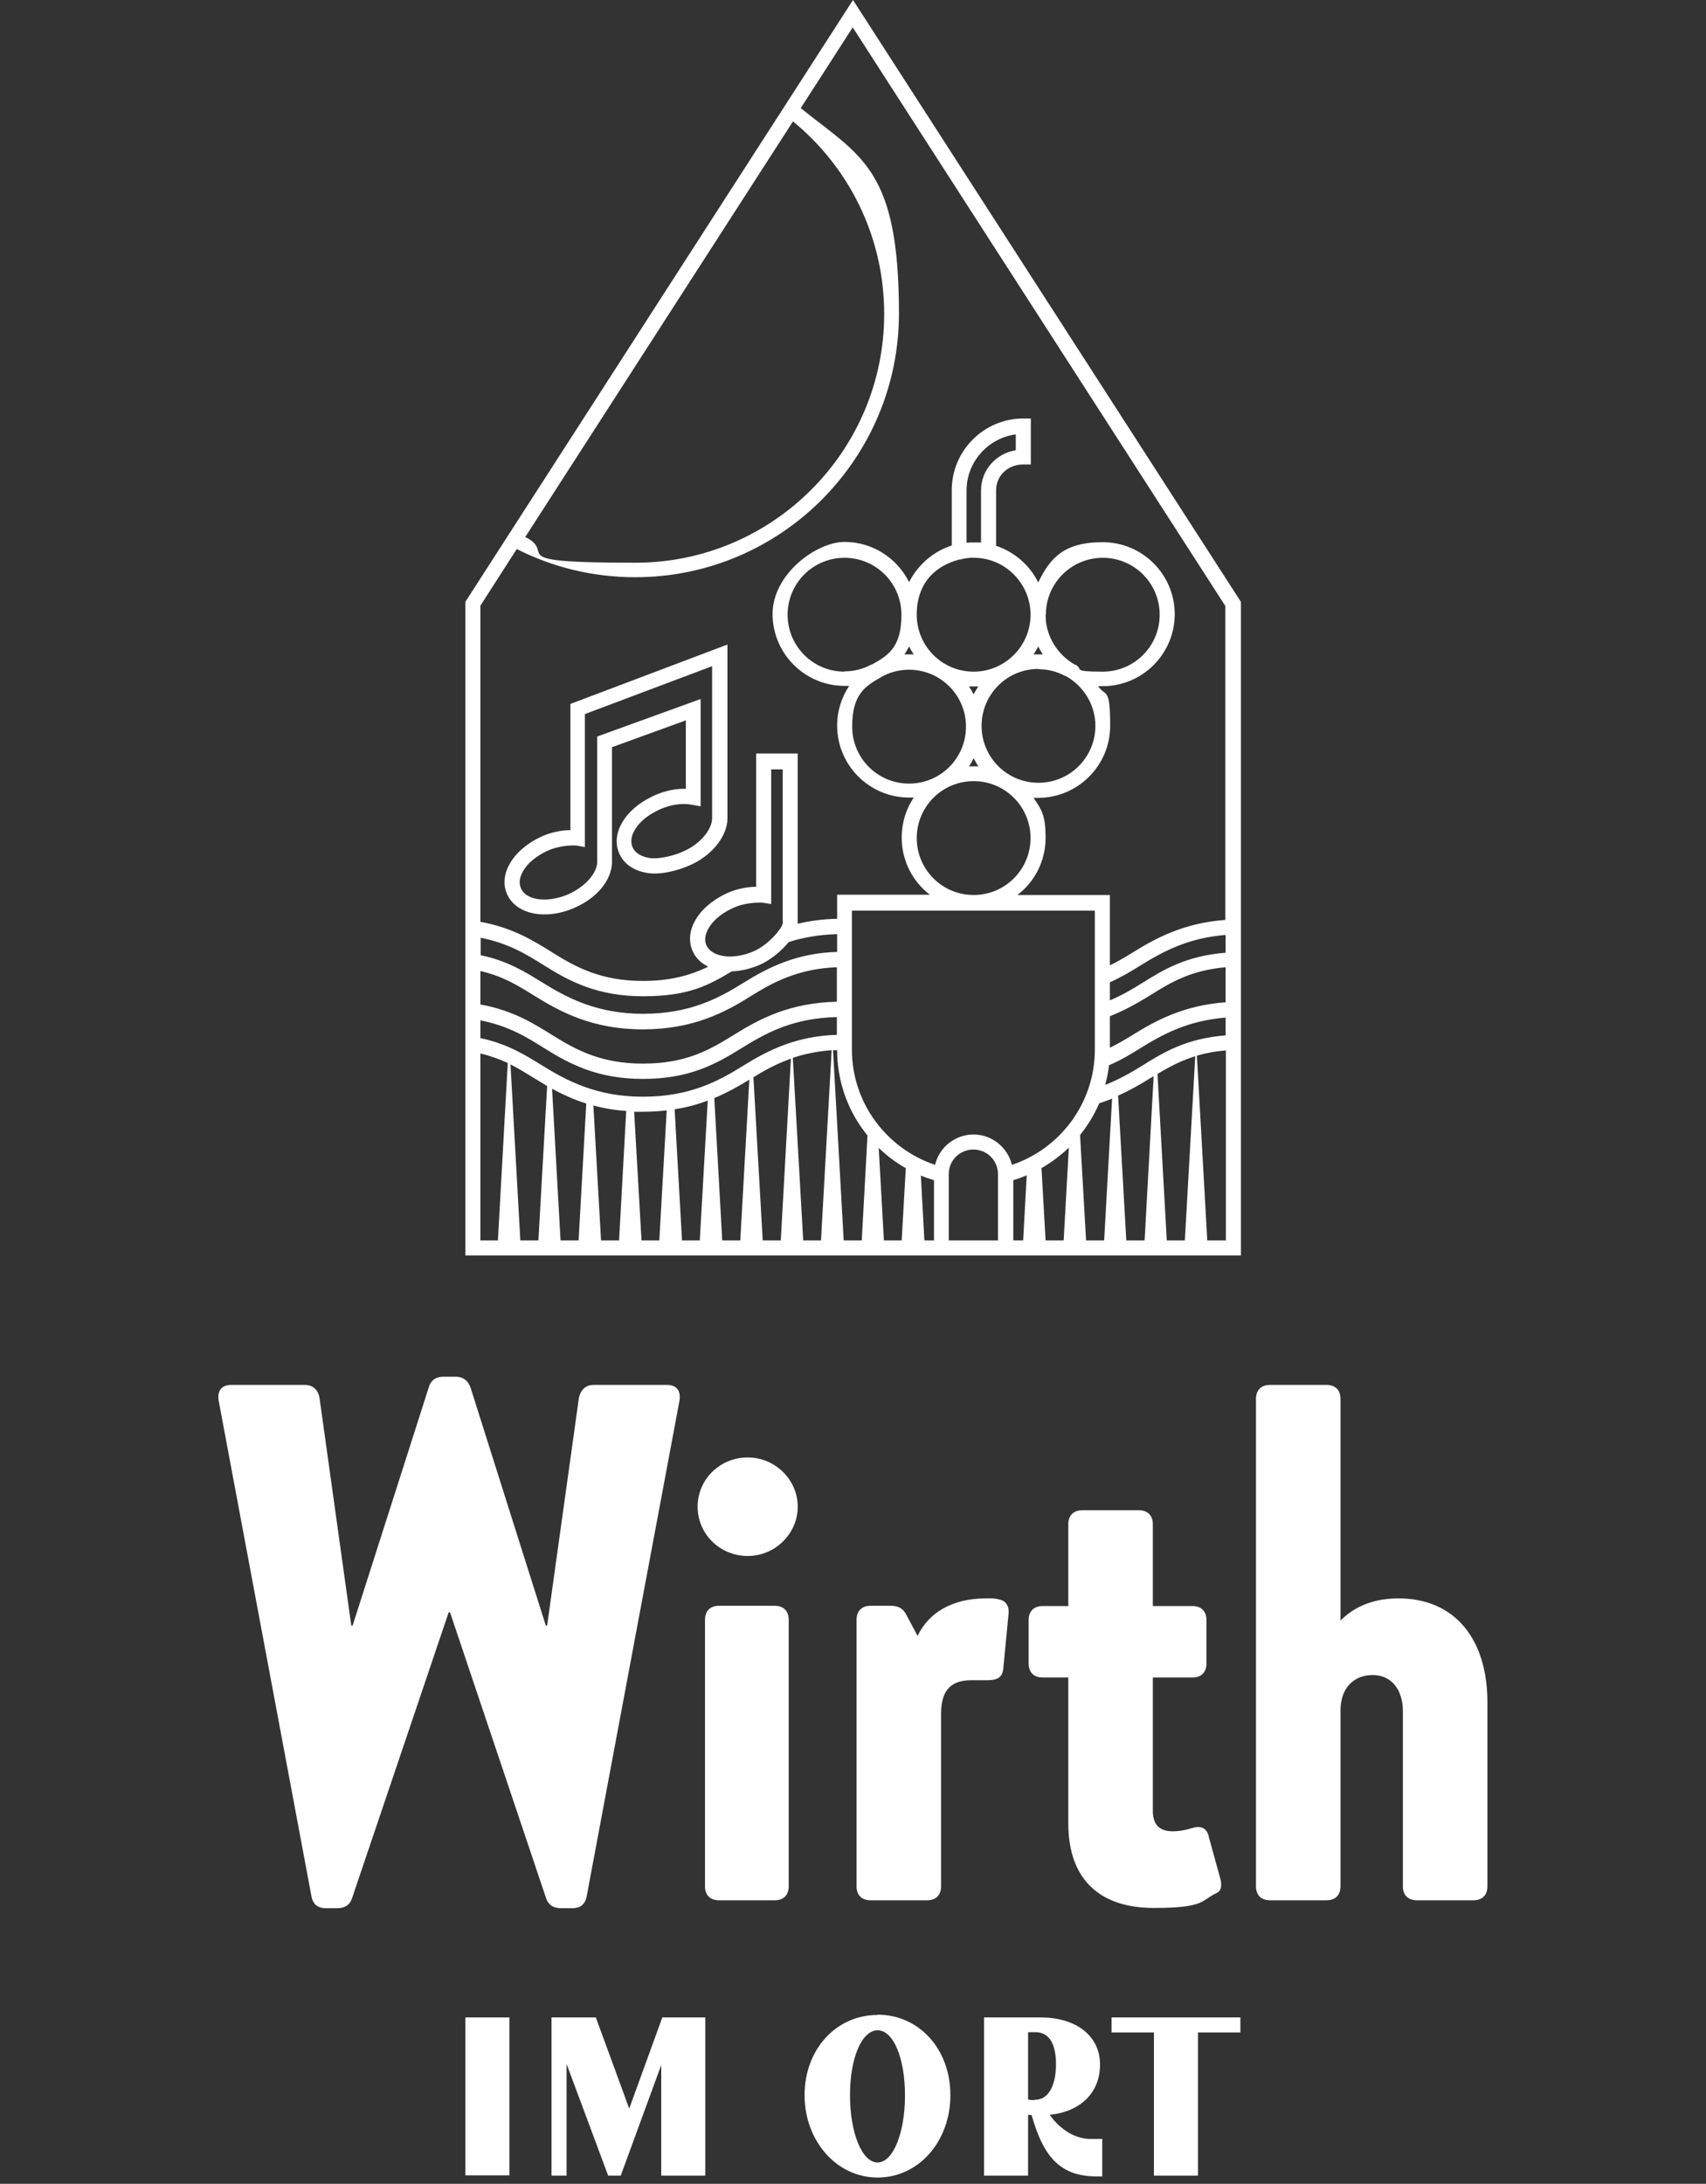
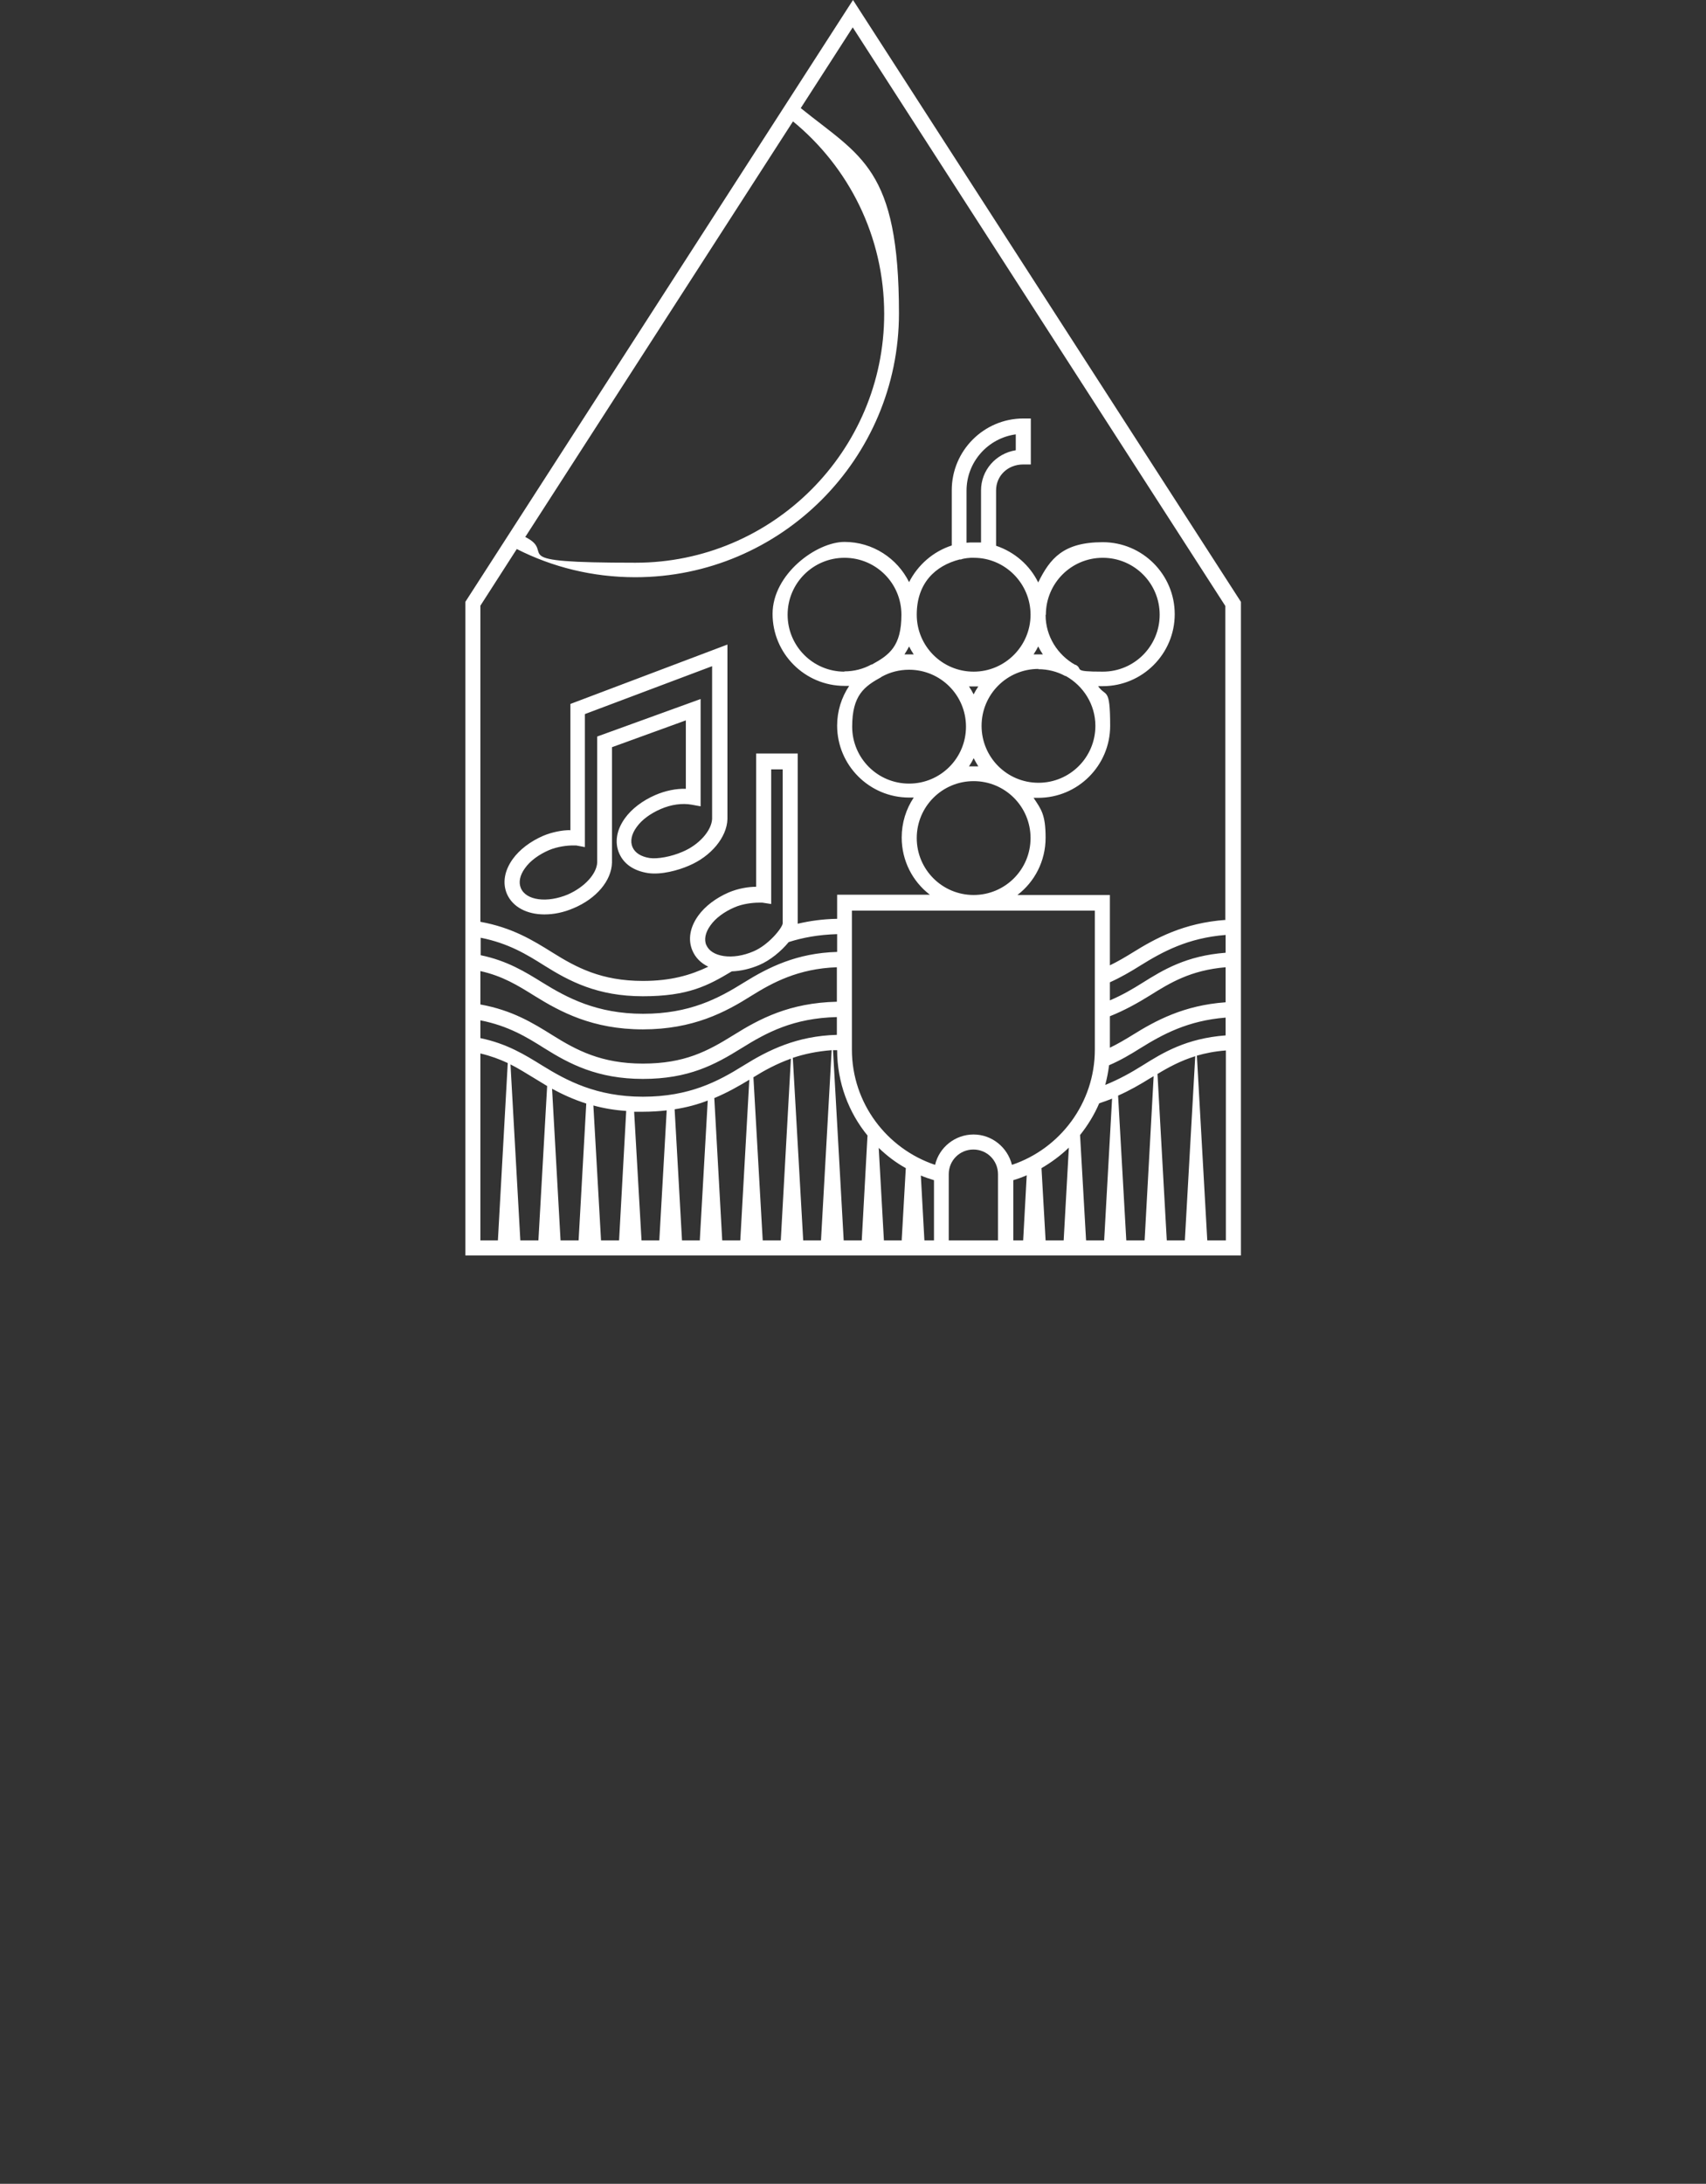
<svg xmlns="http://www.w3.org/2000/svg" version="1.1" viewBox="0 0 623.6 797.9">
  <rect x="0" y="0" width="623.6" height="797.9" fill="#333333" stroke="none" />
  <defs>
    <style>
      .cls-1 {
        fill: #fff;
        stroke-width: 0px;
      }
    </style>
  </defs>
  <g id="Ebene_1" data-name="Ebene 1">
-     <path class="cls-1" d="M208.4,303.3c-2.8,0-6.6.7-9.9,2.1-4.6,2-8.6,5-11.1,8.5-3,4.2-3.8,8.7-2.1,12.7,2.1,4.8,7.3,7.5,13.7,7.5,3.4,0,7-.7,10.7-2.3,8.3-3.5,13.8-10,14-16.6v-42.2c0,0,27-9.8,27-9.8v25c-3.6-.1-7.5.7-11.2,2.3-4.6,2-8.6,5-11.1,8.5-3,4.2-3.8,8.7-2.1,12.7,1.7,4,5.4,6.5,10.6,7.3,4.8.7,11-1,14.9-2.7,8.1-3.4,13.9-10.4,14.1-17v-63.8c0,0-57.4,21.7-57.4,21.7v46.3ZM210.6,308.9l3.2.6v-48.6l46.5-17.5v55.8c-.2,4.3-4.8,9.5-10.8,12-4.1,1.8-9.1,2.7-12,2.3-3.2-.5-5.4-1.9-6.3-4-.9-2.1-.4-4.7,1.5-7.3,1.9-2.7,5.1-5,8.8-6.6,3.9-1.7,7.9-2.2,11.3-1.6l3.3.6v-39.2l-37.8,13.7v46c-.2,4.2-4.6,9-10.7,11.7-7.6,3.2-15.3,2.2-17.2-2.3-.9-2.1-.4-4.7,1.5-7.3,1.9-2.7,5.1-5,8.8-6.6,3.1-1.3,6.6-1.7,8.7-1.7s1.1,0,1.3,0ZM311.8,0l-141.7,219.9v238.8h283.5v-238.8L311.8,0ZM289.8,44.3c20.4,16.7,33.4,42,33.4,70.4,0,50.1-40.8,90.9-90.9,90.9s-28.2-3.4-40.3-9.4l97.9-151.9ZM175.6,342.6c10.2,2,16.9,6.1,23.4,10.2,9.1,5.7,19.4,11.2,36,11.2s23.8-3.9,32.5-9.1c3.2-.1,6.7-.9,10-2.3,4-1.7,8-5,10.8-8.4,5-1.6,10.8-2.7,17.7-2.9v6.5c-14.7.4-25.1,5.6-34.1,11.2-9.3,5.8-19.8,11.4-36.8,11.4s-27.9-5.9-36.8-11.4c-6.3-3.9-12.9-8-22.6-10v-6.6ZM258.2,345.4c-.9-2.1-.4-4.7,1.5-7.3,1.9-2.7,5.1-5,8.8-6.6,3-1.3,6.7-1.7,8.8-1.7s1.1,0,1.4,0l3.2.5v-49.2h4.2v56.3c-.2,1.7-5.2,7.9-10.7,10.2-3.7,1.6-7.6,2.2-10.9,1.7-3.2-.5-5.4-1.9-6.3-4ZM175.6,354.8c8.1,1.8,13.6,5.2,19.7,9,9.5,5.9,21.3,12.3,39.7,12.3s30.2-6.3,39.7-12.3c7.7-4.8,17.1-9.9,31.2-10.4v12.6c-17.3.4-28.2,6.2-37.8,12.2-9.5,5.9-17.9,10.4-33.1,10.4s-24.3-4.9-33.1-10.4c-7.2-4.5-14.7-9.1-26.3-11.2v-12.4ZM175.6,372.8c10.2,2,16.9,6.1,23.4,10.2,9.1,5.7,19.4,11.2,36,11.2s26.2-5.1,36-11.2c9.3-5.8,19-11,34.9-11.4v6.5c-14.7.4-25.1,5.6-34.1,11.2-9.3,5.8-19.8,11.4-36.8,11.4s-27.9-5.9-36.8-11.4c-6.3-3.9-12.9-8-22.6-10v-6.6ZM182,453.2h-6.4v-68.3c3.8.9,7,2.1,10,3.5l-3.6,64.8ZM196.8,453.2h-6.6l-3.6-64.3c3,1.5,5.8,3.3,8.8,5.1,1.5.9,3,1.8,4.6,2.8l-3.2,56.5ZM211.5,453.2h-6.6l-3.1-55.4c3.7,2,7.8,3.9,12.5,5.4l-2.8,50ZM226.3,453.2h-6.6l-2.8-49.3c3.6,1,7.6,1.7,12,2l-2.6,47.2ZM241.1,453.2h-6.6l-2.7-47c1,0,2.1,0,3.2,0,3.1,0,6-.2,8.7-.5l-2.7,47.5ZM255.9,453.2h-6.6l-2.7-47.9c4.5-.7,8.5-1.8,12.1-3.2l-2.9,51ZM270.6,453.2h-6.6l-2.9-52c4.8-2,9-4.4,12.8-6.7l-3.3,58.7ZM285.4,453.2h-6.6l-3.4-59.6c4-2.5,8.4-4.9,13.7-6.8l-3.7,66.4ZM300.2,453.2h-6.6l-3.8-66.7c4.2-1.4,8.9-2.4,14.2-2.8l-3.9,69.5ZM317.1,414.9l-2.1,38.3h-6.6l-3.9-69.5c.5,0,1,0,1.5,0,0,0,0,0,0-.1,0,11.9,4.2,22.9,11.2,31.4h0ZM329.7,453.2h-6.6l-1.9-33.8c3,2.9,6.3,5.4,9.9,7.4l-1.5,26.3ZM341.4,453.2h-3.5l-1.3-23.7s0,0,0,0c1.6.7,3.2,1.2,4.8,1.7v21.9ZM364.9,453.2h-18.1v-24.2c0-5,4-9,9-9s9,4,9,9v24.2ZM355.9,414.5c-6.8,0-12.6,4.7-14.1,11.1,0,0,0,0,0,0-17.6-5.9-30.4-22.5-30.4-42.1v-50.8h88.8v50.8c0,19.5-12.7,36.2-30.3,42.1,0,0,0,0,0,0-1.6-6.4-7.3-11.1-14.1-11.1ZM322.2,247.2c0,0,.1,0,.2,0,2.9-1.6,6.3-2.5,9.9-2.5,11.5,0,20.8,9.3,20.8,20.8s-9.3,20.8-20.8,20.8-20.8-9.3-20.8-20.8,4.4-14.7,10.8-18.2ZM308.7,245.4c-11.5,0-20.8-9.3-20.8-20.8s9.3-20.8,20.8-20.8,20.8,9.3,20.8,20.8-4.4,14.7-10.8,18.2c0,0-.1,0-.2,0-2.9,1.6-6.3,2.5-9.9,2.5ZM330.6,239.1c.6-.9,1.2-1.9,1.7-2.9.5,1,1.1,2,1.7,2.9-.6,0-1.1,0-1.7,0s-1.1,0-1.7,0ZM354.7,203.8c.3,0,.6,0,.9,0,.1,0,.3,0,.4,0,11.4,0,20.7,9.4,20.7,20.8s-9.3,20.8-20.8,20.8-20.8-9.3-20.8-20.8,6.7-17.9,15.7-20.2h.5c0-.1,1.6-.5,3.5-.6ZM353.3,198.3v-19c0-10.5,7.8-19.2,18-20.6v5.8c-7.3,1.2-12.7,7.3-12.7,14.7v19c-.4,0-.9,0-1.4,0-.4,0-.9,0-1.4,0-.9,0-1.7,0-2.5.1ZM379.5,244.5c3.6,0,7,.9,9.9,2.5,0,0,.1,0,.2,0,6.4,3.6,10.8,10.4,10.8,18.2,0,11.5-9.3,20.8-20.8,20.8s-20.8-9.3-20.8-20.8,9.3-20.8,20.8-20.8ZM377.8,239.1c.6-.9,1.2-1.9,1.7-2.9.5,1,1.1,2,1.7,2.9-.5,0-1.1,0-1.7,0s-1.1,0-1.7,0ZM382.3,224.6c0-11.5,9.3-20.8,20.8-20.8s20.8,9.3,20.8,20.8-9.3,20.8-20.8,20.8-7-.9-9.9-2.5c0,0-.1,0-.2,0-6.4-3.6-10.8-10.4-10.8-18.2ZM355.9,277c.5,1,1.1,2,1.7,3-.6,0-1.1,0-1.7,0s-1.1,0-1.7,0c.6-.9,1.2-1.9,1.7-3ZM354.2,250.8c.6,0,1.1,0,1.7,0s1.1,0,1.7,0c-.6.9-1.2,1.9-1.7,2.9-.5-1-1.1-2-1.7-2.9ZM355.9,285.4c11.5,0,20.8,9.3,20.8,20.8s-9.3,20.8-20.8,20.8-20.8-9.3-20.8-20.8,9.3-20.8,20.8-20.8ZM375.3,429.4l-1.3,23.8h-3.6v-22c1.7-.5,3.3-1.1,4.9-1.8,0,0,0,0,0,0ZM388.8,453.2h-6.6l-1.5-26.4s0,0,0,0c3.6-2.1,7-4.6,10-7.5l-1.9,34ZM403.6,453.2h-6.6l-2.2-38.5s0,0,0,0c2.8-3.5,5.2-7.4,7-11.6,1.6-.5,3.2-1.1,4.7-1.7l-2.9,51.9ZM418.3,453.2h-6.6l-3-52.9c4.3-1.9,8.1-4.1,11.8-6.4.4-.2.8-.5,1.2-.7l-3.3,59.9ZM433.1,453.2h-6.6l-3.4-60.8c4.1-2.5,8.4-4.8,13.8-6.5l-3.8,67.3ZM448,453.2h-6.7l-3.8-67.5c3.1-.9,6.6-1.6,10.6-1.9v69.4ZM448,378.3c-14.4,1.1-22.9,6.3-30.4,11-4,2.5-8.4,5-13.6,7.1.6-2.3,1.1-4.7,1.4-7.2,0,0,0,0,0,0,4.2-1.8,7.9-4,11.4-6.2,8.2-5.1,17.4-10.1,31.2-11.2v6.5ZM448,366.2c-15.3,1.1-25.6,6.7-34.1,12-2.6,1.6-5.3,3.2-8.2,4.6v-11.5c5.5-2.2,10.3-4.9,14.8-7.7,7.2-4.5,14.7-9.1,27.5-10.2v12.6ZM448,348.1c-14.4,1.1-22.9,6.3-30.4,11-3.5,2.2-7.4,4.5-11.9,6.4v-6.6c4-1.8,7.6-3.9,11.1-6.1,8.2-5.1,17.4-10.1,31.2-11.2v6.5ZM448,336.1c-15.3,1.1-25.6,6.7-34.1,12-2.6,1.6-5.3,3.2-8.2,4.6v-25.7h-33.8c6.3-4.8,10.3-12.4,10.3-20.9s-1.6-10.4-4.4-14.6c.6,0,1.1,0,1.7,0,14.5,0,26.3-11.8,26.3-26.3s-1.6-10.4-4.4-14.5c.5,0,1.1,0,1.7,0,14.5,0,26.3-11.8,26.3-26.3s-11.8-26.3-26.3-26.3-19.3,6-23.6,14.7c-3.1-6.3-8.6-11.1-15.4-13.4v-20.2c0-5.4,4.3-9.5,9.9-9.5h2.8v-16.8s-2.7,0-2.7,0c-14.5,0-26.2,11.8-26.2,26.2v20.2c-6.8,2.2-12.4,7.1-15.6,13.4-4.3-8.7-13.3-14.7-23.6-14.7s-26.3,11.8-26.3,26.3,11.8,26.3,26.3,26.3,1.1,0,1.7,0c-2.8,4.2-4.4,9.2-4.4,14.5,0,14.5,11.8,26.3,26.3,26.3s1.1,0,1.7,0c-2.8,4.2-4.4,9.2-4.4,14.6,0,8.5,4,16.1,10.3,20.9h-33.9v8.8c-5.4.1-10.1.8-14.4,1.8,0,0,0-.2,0-.3v-61.9h-15.2v48.7c-2.8,0-6.6.6-10.1,2.1-4.6,2-8.6,5-11.1,8.5-3,4.2-3.8,8.7-2.1,12.7,1.1,2.6,3.1,4.6,5.8,5.9-6.5,3.1-13.7,5.2-23.9,5.2-15.2,0-24.3-4.9-33.1-10.4-7.2-4.5-14.7-9.1-26.3-11.2v-115.5l13.3-20.7c13,6.6,27.7,10.3,43.3,10.3,53.2,0,96.4-43.3,96.4-96.4s-14-57.3-35.9-75l19-29.5,136.2,211.4v114.6Z" />
+     <path class="cls-1" d="M208.4,303.3c-2.8,0-6.6.7-9.9,2.1-4.6,2-8.6,5-11.1,8.5-3,4.2-3.8,8.7-2.1,12.7,2.1,4.8,7.3,7.5,13.7,7.5,3.4,0,7-.7,10.7-2.3,8.3-3.5,13.8-10,14-16.6v-42.2c0,0,27-9.8,27-9.8v25c-3.6-.1-7.5.7-11.2,2.3-4.6,2-8.6,5-11.1,8.5-3,4.2-3.8,8.7-2.1,12.7,1.7,4,5.4,6.5,10.6,7.3,4.8.7,11-1,14.9-2.7,8.1-3.4,13.9-10.4,14.1-17v-63.8c0,0-57.4,21.7-57.4,21.7v46.3ZM210.6,308.9l3.2.6v-48.6l46.5-17.5v55.8c-.2,4.3-4.8,9.5-10.8,12-4.1,1.8-9.1,2.7-12,2.3-3.2-.5-5.4-1.9-6.3-4-.9-2.1-.4-4.7,1.5-7.3,1.9-2.7,5.1-5,8.8-6.6,3.9-1.7,7.9-2.2,11.3-1.6l3.3.6v-39.2l-37.8,13.7v46c-.2,4.2-4.6,9-10.7,11.7-7.6,3.2-15.3,2.2-17.2-2.3-.9-2.1-.4-4.7,1.5-7.3,1.9-2.7,5.1-5,8.8-6.6,3.1-1.3,6.6-1.7,8.7-1.7s1.1,0,1.3,0ZM311.8,0l-141.7,219.9v238.8h283.5v-238.8L311.8,0ZM289.8,44.3c20.4,16.7,33.4,42,33.4,70.4,0,50.1-40.8,90.9-90.9,90.9s-28.2-3.4-40.3-9.4l97.9-151.9ZM175.6,342.6c10.2,2,16.9,6.1,23.4,10.2,9.1,5.7,19.4,11.2,36,11.2s23.8-3.9,32.5-9.1c3.2-.1,6.7-.9,10-2.3,4-1.7,8-5,10.8-8.4,5-1.6,10.8-2.7,17.7-2.9v6.5c-14.7.4-25.1,5.6-34.1,11.2-9.3,5.8-19.8,11.4-36.8,11.4s-27.9-5.9-36.8-11.4c-6.3-3.9-12.9-8-22.6-10v-6.6ZM258.2,345.4c-.9-2.1-.4-4.7,1.5-7.3,1.9-2.7,5.1-5,8.8-6.6,3-1.3,6.7-1.7,8.8-1.7s1.1,0,1.4,0l3.2.5v-49.2h4.2v56.3c-.2,1.7-5.2,7.9-10.7,10.2-3.7,1.6-7.6,2.2-10.9,1.7-3.2-.5-5.4-1.9-6.3-4ZM175.6,354.8c8.1,1.8,13.6,5.2,19.7,9,9.5,5.9,21.3,12.3,39.7,12.3s30.2-6.3,39.7-12.3c7.7-4.8,17.1-9.9,31.2-10.4v12.6c-17.3.4-28.2,6.2-37.8,12.2-9.5,5.9-17.9,10.4-33.1,10.4s-24.3-4.9-33.1-10.4c-7.2-4.5-14.7-9.1-26.3-11.2v-12.4ZM175.6,372.8c10.2,2,16.9,6.1,23.4,10.2,9.1,5.7,19.4,11.2,36,11.2s26.2-5.1,36-11.2c9.3-5.8,19-11,34.9-11.4v6.5c-14.7.4-25.1,5.6-34.1,11.2-9.3,5.8-19.8,11.4-36.8,11.4s-27.9-5.9-36.8-11.4c-6.3-3.9-12.9-8-22.6-10v-6.6ZM182,453.2h-6.4v-68.3c3.8.9,7,2.1,10,3.5l-3.6,64.8ZM196.8,453.2h-6.6l-3.6-64.3c3,1.5,5.8,3.3,8.8,5.1,1.5.9,3,1.8,4.6,2.8l-3.2,56.5ZM211.5,453.2h-6.6l-3.1-55.4c3.7,2,7.8,3.9,12.5,5.4l-2.8,50ZM226.3,453.2h-6.6l-2.8-49.3c3.6,1,7.6,1.7,12,2l-2.6,47.2ZM241.1,453.2h-6.6l-2.7-47c1,0,2.1,0,3.2,0,3.1,0,6-.2,8.7-.5l-2.7,47.5ZM255.9,453.2h-6.6l-2.7-47.9c4.5-.7,8.5-1.8,12.1-3.2l-2.9,51ZM270.6,453.2h-6.6l-2.9-52c4.8-2,9-4.4,12.8-6.7l-3.3,58.7ZM285.4,453.2h-6.6l-3.4-59.6c4-2.5,8.4-4.9,13.7-6.8l-3.7,66.4ZM300.2,453.2h-6.6l-3.8-66.7c4.2-1.4,8.9-2.4,14.2-2.8l-3.9,69.5ZM317.1,414.9l-2.1,38.3h-6.6l-3.9-69.5c.5,0,1,0,1.5,0,0,0,0,0,0-.1,0,11.9,4.2,22.9,11.2,31.4h0ZM329.7,453.2h-6.6l-1.9-33.8c3,2.9,6.3,5.4,9.9,7.4l-1.5,26.3ZM341.4,453.2h-3.5l-1.3-23.7s0,0,0,0c1.6.7,3.2,1.2,4.8,1.7v21.9ZM364.9,453.2h-18.1v-24.2c0-5,4-9,9-9s9,4,9,9v24.2ZM355.9,414.5c-6.8,0-12.6,4.7-14.1,11.1,0,0,0,0,0,0-17.6-5.9-30.4-22.5-30.4-42.1v-50.8h88.8v50.8c0,19.5-12.7,36.2-30.3,42.1,0,0,0,0,0,0-1.6-6.4-7.3-11.1-14.1-11.1ZM322.2,247.2c0,0,.1,0,.2,0,2.9-1.6,6.3-2.5,9.9-2.5,11.5,0,20.8,9.3,20.8,20.8s-9.3,20.8-20.8,20.8-20.8-9.3-20.8-20.8,4.4-14.7,10.8-18.2ZM308.7,245.4c-11.5,0-20.8-9.3-20.8-20.8s9.3-20.8,20.8-20.8,20.8,9.3,20.8,20.8-4.4,14.7-10.8,18.2c0,0-.1,0-.2,0-2.9,1.6-6.3,2.5-9.9,2.5ZM330.6,239.1c.6-.9,1.2-1.9,1.7-2.9.5,1,1.1,2,1.7,2.9-.6,0-1.1,0-1.7,0s-1.1,0-1.7,0M354.7,203.8c.3,0,.6,0,.9,0,.1,0,.3,0,.4,0,11.4,0,20.7,9.4,20.7,20.8s-9.3,20.8-20.8,20.8-20.8-9.3-20.8-20.8,6.7-17.9,15.7-20.2h.5c0-.1,1.6-.5,3.5-.6ZM353.3,198.3v-19c0-10.5,7.8-19.2,18-20.6v5.8c-7.3,1.2-12.7,7.3-12.7,14.7v19c-.4,0-.9,0-1.4,0-.4,0-.9,0-1.4,0-.9,0-1.7,0-2.5.1ZM379.5,244.5c3.6,0,7,.9,9.9,2.5,0,0,.1,0,.2,0,6.4,3.6,10.8,10.4,10.8,18.2,0,11.5-9.3,20.8-20.8,20.8s-20.8-9.3-20.8-20.8,9.3-20.8,20.8-20.8ZM377.8,239.1c.6-.9,1.2-1.9,1.7-2.9.5,1,1.1,2,1.7,2.9-.5,0-1.1,0-1.7,0s-1.1,0-1.7,0ZM382.3,224.6c0-11.5,9.3-20.8,20.8-20.8s20.8,9.3,20.8,20.8-9.3,20.8-20.8,20.8-7-.9-9.9-2.5c0,0-.1,0-.2,0-6.4-3.6-10.8-10.4-10.8-18.2ZM355.9,277c.5,1,1.1,2,1.7,3-.6,0-1.1,0-1.7,0s-1.1,0-1.7,0c.6-.9,1.2-1.9,1.7-3ZM354.2,250.8c.6,0,1.1,0,1.7,0s1.1,0,1.7,0c-.6.9-1.2,1.9-1.7,2.9-.5-1-1.1-2-1.7-2.9ZM355.9,285.4c11.5,0,20.8,9.3,20.8,20.8s-9.3,20.8-20.8,20.8-20.8-9.3-20.8-20.8,9.3-20.8,20.8-20.8ZM375.3,429.4l-1.3,23.8h-3.6v-22c1.7-.5,3.3-1.1,4.9-1.8,0,0,0,0,0,0ZM388.8,453.2h-6.6l-1.5-26.4s0,0,0,0c3.6-2.1,7-4.6,10-7.5l-1.9,34ZM403.6,453.2h-6.6l-2.2-38.5s0,0,0,0c2.8-3.5,5.2-7.4,7-11.6,1.6-.5,3.2-1.1,4.7-1.7l-2.9,51.9ZM418.3,453.2h-6.6l-3-52.9c4.3-1.9,8.1-4.1,11.8-6.4.4-.2.8-.5,1.2-.7l-3.3,59.9ZM433.1,453.2h-6.6l-3.4-60.8c4.1-2.5,8.4-4.8,13.8-6.5l-3.8,67.3ZM448,453.2h-6.7l-3.8-67.5c3.1-.9,6.6-1.6,10.6-1.9v69.4ZM448,378.3c-14.4,1.1-22.9,6.3-30.4,11-4,2.5-8.4,5-13.6,7.1.6-2.3,1.1-4.7,1.4-7.2,0,0,0,0,0,0,4.2-1.8,7.9-4,11.4-6.2,8.2-5.1,17.4-10.1,31.2-11.2v6.5ZM448,366.2c-15.3,1.1-25.6,6.7-34.1,12-2.6,1.6-5.3,3.2-8.2,4.6v-11.5c5.5-2.2,10.3-4.9,14.8-7.7,7.2-4.5,14.7-9.1,27.5-10.2v12.6ZM448,348.1c-14.4,1.1-22.9,6.3-30.4,11-3.5,2.2-7.4,4.5-11.9,6.4v-6.6c4-1.8,7.6-3.9,11.1-6.1,8.2-5.1,17.4-10.1,31.2-11.2v6.5ZM448,336.1c-15.3,1.1-25.6,6.7-34.1,12-2.6,1.6-5.3,3.2-8.2,4.6v-25.7h-33.8c6.3-4.8,10.3-12.4,10.3-20.9s-1.6-10.4-4.4-14.6c.6,0,1.1,0,1.7,0,14.5,0,26.3-11.8,26.3-26.3s-1.6-10.4-4.4-14.5c.5,0,1.1,0,1.7,0,14.5,0,26.3-11.8,26.3-26.3s-11.8-26.3-26.3-26.3-19.3,6-23.6,14.7c-3.1-6.3-8.6-11.1-15.4-13.4v-20.2c0-5.4,4.3-9.5,9.9-9.5h2.8v-16.8s-2.7,0-2.7,0c-14.5,0-26.2,11.8-26.2,26.2v20.2c-6.8,2.2-12.4,7.1-15.6,13.4-4.3-8.7-13.3-14.7-23.6-14.7s-26.3,11.8-26.3,26.3,11.8,26.3,26.3,26.3,1.1,0,1.7,0c-2.8,4.2-4.4,9.2-4.4,14.5,0,14.5,11.8,26.3,26.3,26.3s1.1,0,1.7,0c-2.8,4.2-4.4,9.2-4.4,14.6,0,8.5,4,16.1,10.3,20.9h-33.9v8.8c-5.4.1-10.1.8-14.4,1.8,0,0,0-.2,0-.3v-61.9h-15.2v48.7c-2.8,0-6.6.6-10.1,2.1-4.6,2-8.6,5-11.1,8.5-3,4.2-3.8,8.7-2.1,12.7,1.1,2.6,3.1,4.6,5.8,5.9-6.5,3.1-13.7,5.2-23.9,5.2-15.2,0-24.3-4.9-33.1-10.4-7.2-4.5-14.7-9.1-26.3-11.2v-115.5l13.3-20.7c13,6.6,27.7,10.3,43.3,10.3,53.2,0,96.4-43.3,96.4-96.4s-14-57.3-35.9-75l19-29.5,136.2,211.4v114.6Z" />
  </g>
  <g id="Type_Vektor" data-name="Type Vektor">
-     <path class="cls-1" d="M170.1,737.1v55.3c0,1.3,0,2.4,0,2.4h16.1v-55.3c0-1.3,0-2.4,0-2.4h-16.1ZM230,770.4l-12.2-33.3h-16.2v57.8h5.5s0-1.1,0-2.4v-38.4s15.2,40.8,15.2,40.8h4.6l14.8-40.4v40.4s16.1,0,16.1,0v-57.8h-15.7l-12.1,33.3ZM406.3,737.1v5.5h15.5v52.3h16.1v-52.3h15.5v-5.5h-47.2ZM383.7,772.7c11.3-1.2,18.4-8.1,18.4-18.4s-8.5-17.2-21.8-17.2h-20.6s0,57.8,0,57.8h16.1v-22.2c.4,0,.8,0,1.3.1,4.5,16,10.9,22.1,23.2,22.4h0s2.6,0,2.6,0v-13.7h-4.2c-5.5,0-11-3.2-15-8.8ZM378.2,767.3c-.8,0-1.6,0-2.4-.2v-24.6h2.7c6.2,0,7.5,6.4,7.5,11.7s-1.4,13-7.9,13ZM320.8,736.2c-15.2,0-26.7,12.6-26.7,29.3s11.7,30.1,26.7,30.1,26.6-13.2,26.6-30.1-11.5-29.4-26.6-29.4ZM320.8,790.1c-5.7,0-10.1-10.8-10.1-24.6s4.4-23.7,10.1-23.7,10,10,10,23.8-4.4,24.5-10,24.5Z" />
-     <path class="cls-1" d="M243.9,506h-26.9c-3,0-4.8,1.9-5.4,4.8l-11.6,83.1h-.5l-27.4-86.6c-.8-2.7-2.7-4.3-5.6-4.3h-4.3c-3,0-4.8,1.3-5.6,4.3l-27.7,86.6h-.5l-11.6-83.1c-.5-3-2.4-4.8-5.4-4.8h-26.9c-3.5,0-5.1,2.2-4.6,5.6l33.9,181c.5,3.2,2.4,4.6,5.4,4.6h4c3,0,4.8-1.3,5.6-4l35.2-104.1h.5l35,104.1c.8,2.7,2.7,4,5.6,4h4c3,0,4.8-1.3,5.4-4.6l33.9-181c.5-3.5-1.1-5.6-4.6-5.6ZM273.3,532.5c-10.2,0-18.3,8.1-18.3,18s8.1,18,18.3,18,18.3-8.3,18.3-18-8.1-18-18.3-18ZM283.2,586.7h-20.4c-3.2,0-5.1,1.9-5.1,5.1v97.4c0,3.2,1.9,5.1,5.1,5.1h20.4c3.2,0,5.1-1.9,5.1-5.1v-97.4c0-3.2-1.9-5.1-5.1-5.1ZM511.3,584c-10.8,0-17.2,4-21.3,8.1v-81c0-3.2-1.9-5.1-5.1-5.1h-20.7c-3.2,0-5.1,1.9-5.1,5.1v178.1c0,3.2,1.9,5.1,5.1,5.1h20.7c3.2,0,5.1-1.9,5.1-5.1v-64.3c0-8.1,4.8-12.9,11.8-12.9s11,5.6,11,13.2v64c0,3.2,1.9,5.1,5.1,5.1h20.7c3.2,0,5.1-1.9,5.1-5.1v-67.3c0-22.9-11.8-37.9-32.5-37.9ZM364.7,584.2c-2.7-.3-2.6-.2-4.3-.2-12.6,0-21,5.4-25,13.7l-4-7.5c-1.3-2.7-3.2-3.5-5.9-3.5h-7.3c-3.2,0-5.1,1.9-5.1,5.1v97.4c0,3.2,1.9,5.1,5.1,5.1h20.7c3.2,0,5.1-1.9,5.1-5.1v-63.2c0-9.1,4.3-12.1,11-12.1s4,0,5.8,0c3.3,0,5.4-.7,5.9-3.9l1.9-19.8c.5-3.2-.8-5.6-4-5.9ZM441.9,671.2c-.8-3.5-3-4.3-6.5-3.2-2.4.8-4.8,1.1-6.7,1.1-5.4,0-7.3-3-7.3-7.5v-48.7h14.5c3.2,0,5.1-1.9,5.1-5.1v-15.9c0-3.2-1.9-5.1-5.1-5.1h-14.5v-29.9c0-3.2-1.9-5.1-5.1-5.1h-20.7c-3.2,0-5.1,1.9-5.1,5.1v29.9h-9.4c-3.2,0-5.1,1.9-5.1,5.1v15.9c0,3.2,1.9,5.1,5.1,5.1h9.4v53.3c0,21.3,12.4,30.9,31.2,30.9s17.2-2.7,22.9-5.4c1.9-.8,2.2-3,1.3-5.9l-4-14.5Z" />
-   </g>
+     </g>
</svg>